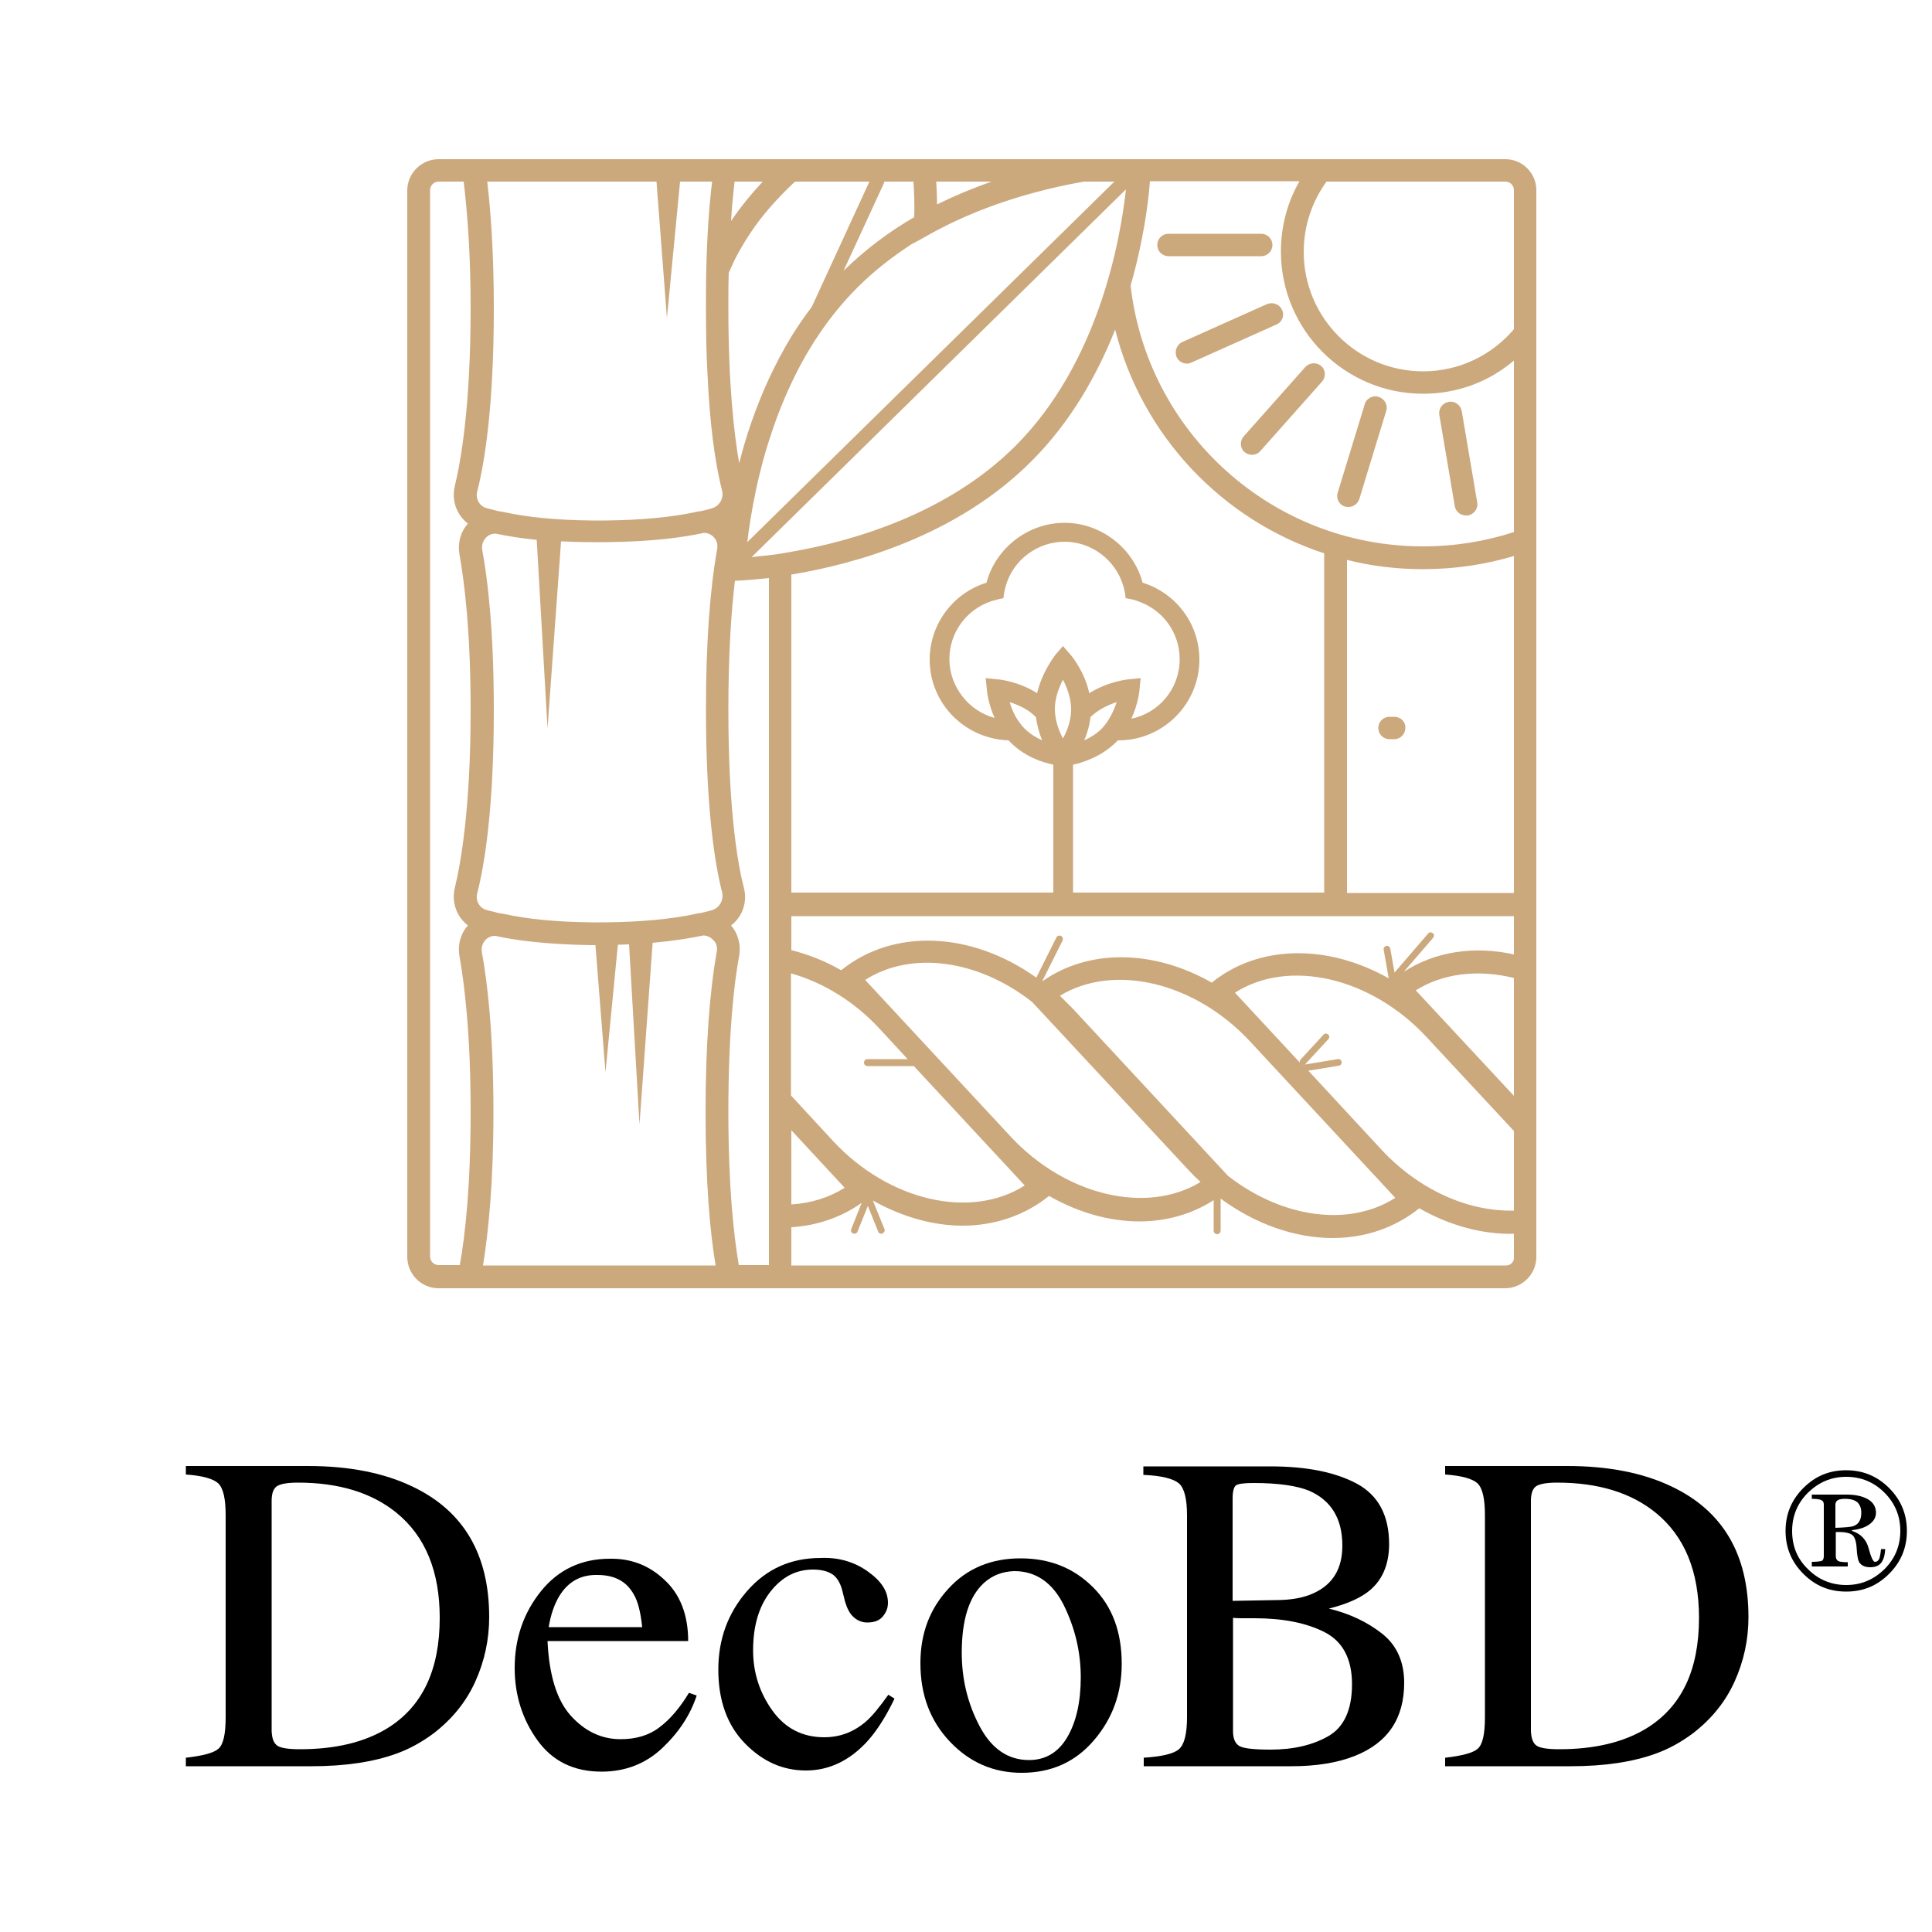
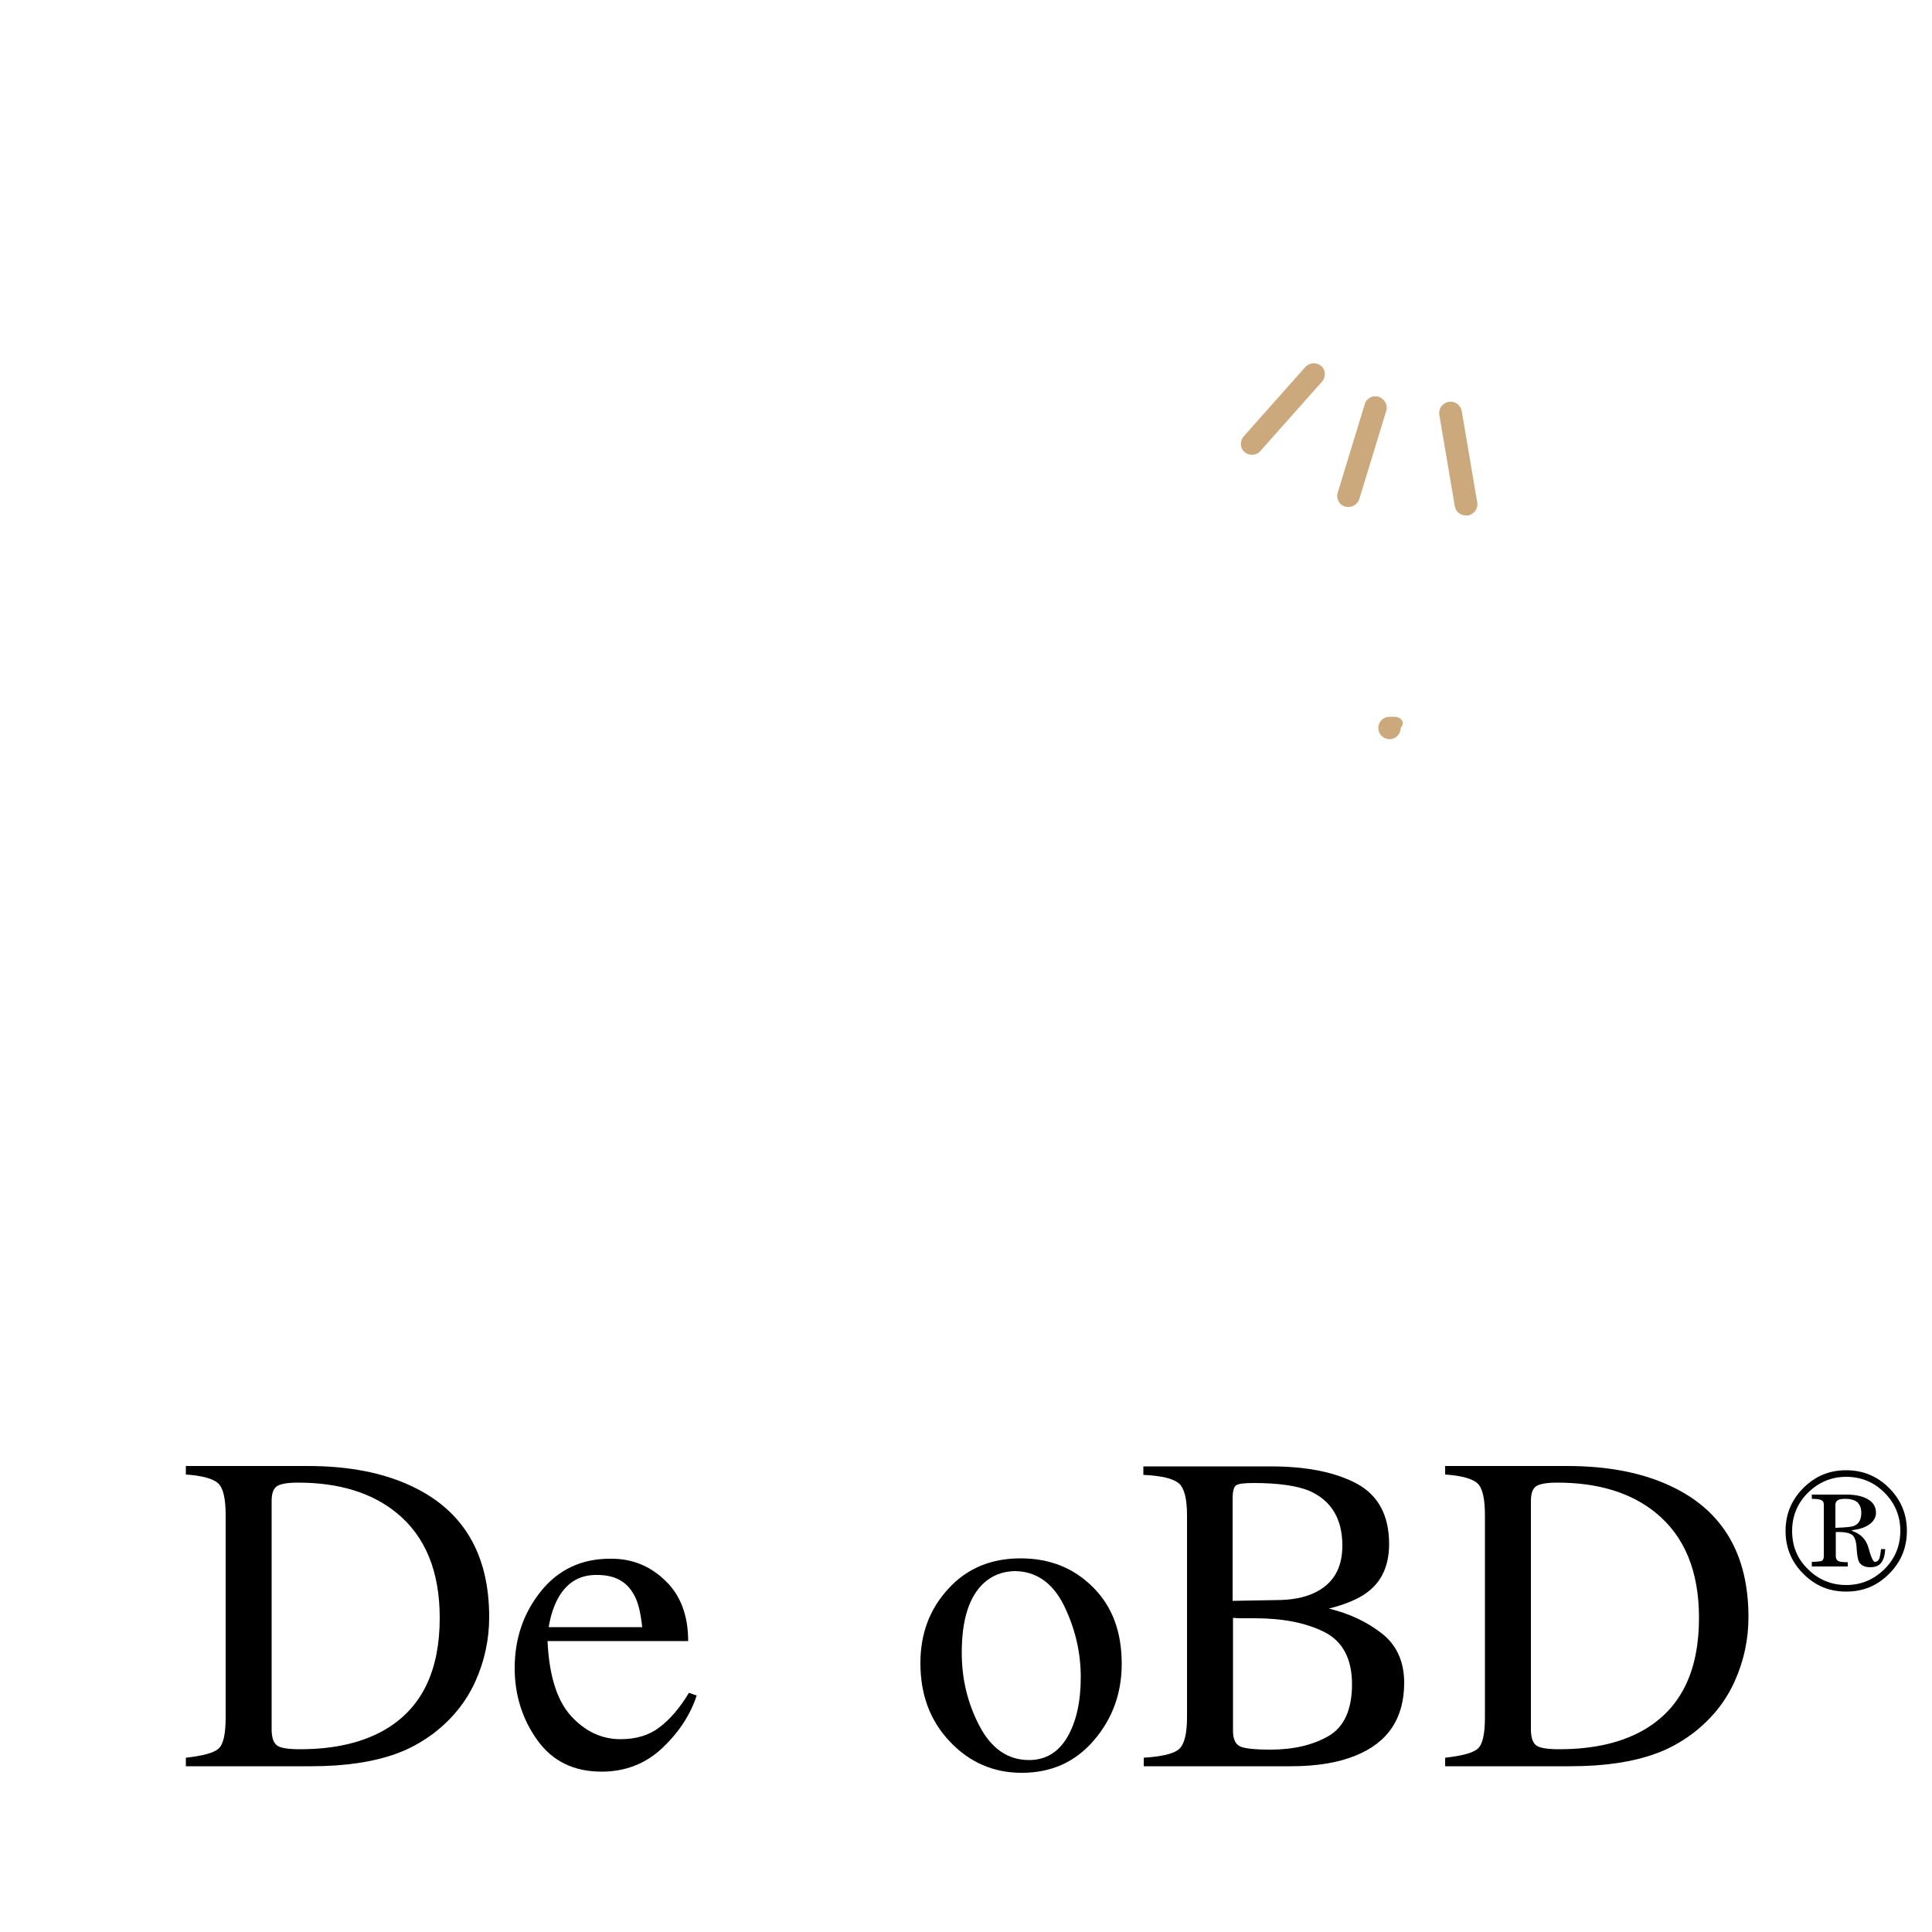
<svg xmlns="http://www.w3.org/2000/svg" version="1.1" id="Calque_2" x="0px" y="0px" viewBox="0 0 500 500" style="enable-background:new 0 0 500 500;" xml:space="preserve">
  <style type="text/css">
	.st0{fill:#CCA87D;}
	.st1{opacity:0;fill:#377F16;}
</style>
  <g>
    <g>
-       <path class="st0" d="M389.6,41.2h-92.1h-17.9h-37.8h-6h-23h-9.4h-12.5H185h-59.9h-5.9h-5.7c-4.4,0-8.1,3.6-8.1,8.1v276    c0,4.4,3.6,8.1,8.1,8.1h4.3h6h62.5h6h197.2c4.4,0,8.1-3.6,8.1-8.1v-26.3v-12v-1.5v-5.8V278v-12V49.2    C397.6,44.8,394,41.2,389.6,41.2z M256.6,47c-4.6,1.6-9.4,3.6-14.1,5.9c0-2-0.1-4-0.2-5.9H256.6z M242.3,59.7    c13.7-7.3,28-10.9,38.2-12.7h7.9l-95,93.3c0.4-3.5,1.1-8,2.2-13.3c0.5-2.5,1.2-5.1,1.9-7.9c0.4-1.5,0.9-3.1,1.4-4.7    c1.5-4.8,3.4-9.9,5.8-15c4.1-8.8,9.7-17.5,17.2-25c4.3-4.3,9.1-8,14-11.2C238.1,62.1,240.2,60.8,242.3,59.7z M236.4,47    c0.2,2.9,0.3,6,0.2,9.2c-6.4,3.7-12.6,8.3-18.3,13.9l10.6-23l-0.2-0.1H236.4z M190.1,47h7.3c-2.9,3.1-5.7,6.5-8.2,10.2    C189.4,53.3,189.8,49.9,190.1,47z M188.6,70.6c0.5-1.1,1-2.2,1.5-3.3c2.5-4.9,5.5-9.4,8.9-13.3c1.9-2.2,3.8-4.2,5.8-6.1    c0.3-0.3,0.6-0.6,1-0.9H225l-14.9,32.4c-1.9,2.5-3.7,5.1-5.3,7.7c-2.2,3.6-4.1,7.3-5.8,10.9c-3.5,7.6-6,15.1-7.7,21.9    c-1.3-7.5-2.8-20.2-2.8-40.2C188.5,76.5,188.5,73.5,188.6,70.6z M121.1,135.5c-1.9,2.1-2.7,5-2.2,7.9c1.3,7.3,2.9,20.2,2.9,40.3    c0,25.8-2.6,39.9-4.1,46.1c-0.9,3.7,0.5,7.5,3.4,9.7c-1.9,2.1-2.7,5-2.2,7.9c1.3,7.3,2.9,20.2,2.9,40.3c0,19.2-1.4,31.9-2.8,39.7    h-5.5c-1.2,0-2.2-1-2.2-2.2v-276c0-1.2,1-2.2,2.2-2.2h6.5c0.9,7.6,1.8,18.3,1.8,32.7c0,25.8-2.6,39.9-4.1,46.1    C116.8,129.5,118.2,133.3,121.1,135.5z M185.5,246.3c-1.9,10.6-2.9,24.6-2.9,41.5c0,18.7,1.2,31.4,2.6,39.7h-7.1H125    c1.4-8.6,2.7-21.3,2.7-39.7c0-20.6-1.6-33.9-3-41.4c-0.2-1.2,0.2-2.4,1-3.2c0.7-0.7,1.5-1,2.5-1c5.3,1.2,13.3,2.2,24.6,2.4    c0.1,0,0.2,0,0.2,0c0.4,0,0.8,0,1.1,0l2.6,32.9l3.2-33c1,0,1.9-0.1,2.9-0.1l2.7,46.6l3.4-47c5.5-0.5,9.8-1.2,13.1-1.9    c0.9,0,1.8,0.4,2.4,1C185.4,243.9,185.7,245.1,185.5,246.3z M184.4,235.5c-0.9,0.3-1.9,0.5-3.1,0.8c-0.4,0-0.8,0.1-1.2,0.2    c-6.5,1.4-14.4,2.1-23.3,2.2c-0.1,0-0.1,0-0.2,0c-0.6,0-1.2,0-1.7,0c-0.6,0-1.1,0-1.7,0c-0.1,0-0.1,0-0.2,0    c-8.8-0.1-16.4-0.8-22.7-2.2c-0.4-0.1-0.8-0.1-1.3-0.2c-1.2-0.3-2.2-0.6-3.1-0.8c-1.8-0.5-2.9-2.4-2.4-4.3    c2-7.8,4.3-22.4,4.3-47.5c0-20.6-1.6-33.9-3-41.4c-0.2-1.2,0.2-2.4,1-3.2c0.7-0.7,1.5-1,2.5-1c2.8,0.6,6.3,1.2,10.6,1.6l2.8,48.8    l3.5-48.4c2.4,0.1,4.9,0.2,7.7,0.2c0.1,0,0.2,0,0.3,0c0.6,0,1.2,0,1.8,0c0.6,0,1.2,0,1.8,0c0.1,0,0.2,0,0.2,0    c11.6-0.1,19.7-1.2,25.2-2.4c0.9,0,1.8,0.4,2.4,1c0.9,0.8,1.2,2,1,3.2c-1.9,10.6-2.9,24.6-2.9,41.5c0,25.7,2.3,40,4.2,47.4    c0,0,0,0,0,0C187.3,233,186.2,234.9,184.4,235.5z M184.4,131.5c-0.5,0.2-1.1,0.3-1.8,0.5c-0.4,0.1-0.8,0.2-1.3,0.3    c-0.4,0-0.8,0.1-1.2,0.2c-6.5,1.4-14.3,2.1-23.3,2.2c-0.1,0-0.1,0-0.2,0c-0.6,0-1.1,0-1.7,0c-0.6,0-1.1,0-1.7,0    c-0.1,0-0.1,0-0.2,0c-8.8-0.1-16.4-0.8-22.7-2.2c-0.4-0.1-0.8-0.1-1.3-0.2c-1.2-0.3-2.2-0.6-3.1-0.8c-1.8-0.5-2.9-2.4-2.4-4.3    c2-7.8,4.3-22.4,4.3-47.5c0-14.2-0.8-25-1.7-32.7h43.8l2.7,35.3L176,47h8.3c-0.8,6.5-1.3,14-1.5,22.3c-0.1,3.3-0.1,6.8-0.1,10.4    c0,6.4,0.1,12,0.4,17.1c0.6,13.5,2,22.5,3.3,28.2c0.2,0.7,0.3,1.4,0.5,2.1C187.3,129,186.2,130.9,184.4,131.5z M199,234.2v34.3    v27.9v31h-7.8c-1.3-7.6-2.7-20.2-2.7-39.7c0-20.6,1.5-33.4,2.8-40.4c0.5-2.8-0.3-5.7-2.1-7.8c2.9-2.2,4.3-6,3.3-9.8    c-1.5-5.8-4-19.5-4-46c0-15.1,0.8-25.9,1.7-33.4c0.9,0,4.1-0.2,8.8-0.7V234.2z M194.5,144.2l96.9-95.2c-1.5,13.5-7.2,45-28.6,66.4    c-17.7,17.7-42.4,24.7-58,27.4c-2.1,0.4-4.1,0.7-5.8,0.9C197.3,143.9,195.8,144,194.5,144.2z M261.3,181.7    c2.1,0.7,4.8,1.8,6.8,3.9c0.3,2.2,0.9,4.3,1.6,6c-1.5-0.7-3.2-1.7-4.5-3v0C263.1,186.5,261.9,183.8,261.3,181.7z M268.4,179.4    c-4.8-3.1-10-3.6-10.3-3.6l-3-0.3l0.3,3c0,0.2,0.3,3.5,2,7.3c-6.7-1.8-11.7-8.1-11.7-15.2c0-6.8,4.3-12.8,10.8-15    c0.7-0.2,1.5-0.4,2.2-0.6l1-0.2l0.1-1c0.1-0.7,0.3-1.5,0.5-2.2c1.9-6.7,8.2-11.4,15.2-11.4s13.2,4.7,15.2,11.4    c0.2,0.7,0.4,1.5,0.5,2.2l0.1,1l1,0.2c0.7,0.1,1.5,0.3,2.2,0.6c6.5,2.2,10.8,8.2,10.8,15c0,7.6-5.3,13.9-12.5,15.4    c1.8-3.9,2.1-7.4,2.1-7.5l0.3-3l-3,0.3c-0.2,0-5.4,0.5-10.3,3.6c-1.2-5.6-4.6-9.7-4.8-9.9l-2-2.3l-2,2.3    C273,169.7,269.7,173.8,268.4,179.4z M289,181.7c-0.7,2.1-1.9,4.8-3.9,6.9v0c-1.4,1.4-3,2.3-4.5,3c0.7-1.7,1.4-3.8,1.6-6    C284.2,183.6,286.9,182.4,289,181.7z M275.1,175.9c1,2,2.1,4.7,2.1,7.6c0,0.2,0,0.3,0,0.5c-0.1,2.8-1.1,5.3-2.1,7.1    c-1-1.8-2-4.4-2.1-7.3l0-0.4C273,180.6,274.1,177.8,275.1,175.9z M277.7,197.9c2.8-0.6,7.4-2.2,11-5.7c0.2-0.2,0.4-0.4,0.6-0.6    c0.1,0,0.1,0,0.2,0c11.5,0,20.9-9.4,20.9-20.9c0-9.2-6-17.2-14.7-19.9c-2.4-9-10.8-15.5-20.2-15.5s-17.8,6.5-20.2,15.5    c-8.7,2.7-14.7,10.8-14.7,19.9c0,11.3,9,20.5,20.4,20.9c0.2,0.2,0.4,0.4,0.6,0.6c3.6,3.6,8.1,5.1,11,5.7v33.1h-67.8v-82.3    c16.3-2.7,42.7-9.9,62.1-29.3c10.3-10.3,17.1-22.5,21.7-34.1c6.9,27.3,27.5,49.2,54.1,57.9v87.8h-65V197.9z M307.3,302.5    c1.1,1.2,2.2,2.3,3.4,3.4c-14,8.5-34.9,3.5-49.1-11.7l-37.7-40.6c11.9-7.6,29.2-5.3,43.2,5.7L307.3,302.5z M274.3,257.7    c14-8.5,34.9-3.5,49.1,11.7l37.7,40.6c-11.9,7.6-29.2,5.3-43.3-5.7l-40.1-43.2C276.6,260,275.5,258.9,274.3,257.7z M227.6,266.2    l7.3,7.9h-10.4c-0.5,0-0.9,0.4-0.9,0.9c0,0.5,0.4,0.9,0.9,0.9h12l28.7,30.9c-14,8.9-35.2,4-49.6-11.5l-10.9-11.8v-31.6    C213.2,254.3,221.2,259.3,227.6,266.2z M218.6,307.4c-4,2.5-8.7,4-13.8,4.3v-19.2L218.6,307.4z M389.8,327.5h-185v-9.9    c6.7-0.4,13-2.6,18.2-6.3l-2.7,6.8c-0.2,0.4,0,1,0.5,1.1c0.1,0,0.2,0.1,0.3,0.1c0.3,0,0.7-0.2,0.8-0.5l2.7-6.7l2.7,6.7    c0.1,0.3,0.5,0.5,0.8,0.5c0.1,0,0.2,0,0.3-0.1c0.4-0.2,0.7-0.7,0.5-1.1l-3-7.4c7.5,4.2,15.5,6.5,23.2,6.5c8.4,0,16.2-2.7,22.4-7.7    c7.5,4.3,15.6,6.6,23.4,6.6c7,0,13.6-1.9,19.2-5.5v7.9c0,0.5,0.4,0.9,0.9,0.9c0.5,0,0.9-0.4,0.9-0.9v-8.3c9,6.6,19.2,10.2,29,10.2    c8.4,0,16.2-2.7,22.4-7.7c7.9,4.5,16.4,6.8,24.5,6.6v6.3C391.8,326.6,390.9,327.5,389.8,327.5z M391.8,313.3    c-12,0.3-24.8-5.5-34.4-15.9l-18.8-20.3l7.9-1.3c0.5-0.1,0.8-0.5,0.7-1c-0.1-0.5-0.5-0.8-1-0.7l-9.1,1.5l-0.1-0.1    c0.1,0,0.2,0.1,0.3,0.1c0.2,0,0.5-0.1,0.6-0.3l5.9-6.4c0.3-0.4,0.3-0.9-0.1-1.2c-0.4-0.3-0.9-0.3-1.2,0.1l-5.9,6.4    c-0.2,0.2-0.3,0.5-0.2,0.8l-16.8-18.1c14-8.9,35.2-4,49.6,11.5l22.6,24.3V313.3z M391.8,283.6l-25.4-27.3c7-4.4,16.1-5.5,25.4-3.2    V283.6z M391.8,247c-10.4-2.3-20.5-0.7-28.5,4.5l7.6-8.8c0.3-0.4,0.3-0.9-0.1-1.2c-0.4-0.3-0.9-0.3-1.2,0.1l-8.7,10.1l-1.1-6.2    c-0.1-0.5-0.5-0.8-1-0.7c-0.5,0.1-0.8,0.5-0.7,1l1.3,7.4c-15.9-9-33.7-8.7-45.8,1.1c-15.1-8.6-31.9-8.8-43.9-0.3c0,0,0,0,0,0    c0-0.1,0.1-0.1,0.1-0.2l5.2-10.4c0.2-0.4,0-1-0.4-1.2c-0.4-0.2-1,0-1.2,0.4l-5.2,10.4c-16.9-12-37-12.8-50.5-1.9    c-4.2-2.4-8.5-4.1-12.9-5.2v-8.8h187V247z M391.8,231.1h-43.2v-86.2c6.3,1.6,12.9,2.4,19.7,2.4c8.2,0,16.1-1.2,23.5-3.4V231.1z     M391.8,137.7c-7.4,2.4-15.3,3.7-23.5,3.7c-39.1,0-71.4-29.5-75.7-67.5c3.3-11.5,4.6-21.5,5-27h38.7c-3.1,5.4-4.8,11.6-4.8,18.2    c0,20.3,16.5,36.8,36.8,36.8c9,0,17.2-3.2,23.5-8.6V137.7z M391.8,85.2c-5.7,6.7-14.1,10.9-23.5,10.9c-17.1,0-30.9-13.9-30.9-30.9    c0-6.8,2.2-13.1,5.9-18.2h46.3c1.2,0,2.2,1,2.2,2.2V85.2z" />
-       <path class="st0" d="M360.8,185.5h-1.2c-1.6,0-2.9,1.3-2.9,2.9c0,1.6,1.3,2.9,2.9,2.9h1.2c1.6,0,2.9-1.3,2.9-2.9    C363.8,186.8,362.5,185.5,360.8,185.5z" />
-       <path class="st0" d="M329.3,63.4c0-1.6-1.3-2.9-2.9-2.9h-24c-1.6,0-2.9,1.3-2.9,2.9c0,1.6,1.3,2.9,2.9,2.9h24    C328,66.3,329.3,65,329.3,63.4z" />
-       <path class="st0" d="M331.8,80.2c-0.7-1.5-2.4-2.1-3.9-1.5l-21.9,9.8c-1.5,0.7-2.1,2.4-1.5,3.9c0.5,1.1,1.6,1.7,2.7,1.7    c0.4,0,0.8-0.1,1.2-0.3l21.9-9.8C331.8,83.4,332.5,81.7,331.8,80.2z" />
+       <path class="st0" d="M360.8,185.5h-1.2c-1.6,0-2.9,1.3-2.9,2.9c0,1.6,1.3,2.9,2.9,2.9c1.6,0,2.9-1.3,2.9-2.9    C363.8,186.8,362.5,185.5,360.8,185.5z" />
      <path class="st0" d="M337.8,95l-15.9,17.9c-1.1,1.2-1,3.1,0.2,4.1c0.6,0.5,1.2,0.7,1.9,0.7c0.8,0,1.6-0.3,2.2-1l15.9-17.9    c1.1-1.2,1-3.1-0.2-4.1C340.7,93.7,338.9,93.8,337.8,95z" />
      <path class="st0" d="M356.8,102.7c-1.5-0.5-3.2,0.4-3.6,1.9l-7,22.9c-0.5,1.5,0.4,3.2,1.9,3.6c0.3,0.1,0.6,0.1,0.9,0.1    c1.2,0,2.4-0.8,2.8-2.1l7-22.9C359.2,104.8,358.3,103.2,356.8,102.7z" />
      <path class="st0" d="M376.5,131c0.2,1.4,1.5,2.4,2.9,2.4c0.2,0,0.3,0,0.5,0c1.6-0.3,2.7-1.8,2.4-3.4l-4-23.6    c-0.3-1.6-1.8-2.7-3.4-2.4c-1.6,0.3-2.7,1.8-2.4,3.4L376.5,131z" />
    </g>
    <g>
      <g>
        <path d="M48.1,454.9c4.3-0.5,7.1-1.2,8.4-2.3c1.3-1.1,1.9-3.8,1.9-8.2v-52.2c0-4.3-0.6-7-1.9-8.3c-1.3-1.2-4.1-2-8.4-2.3v-2.2     h31.6c10.7,0,19.7,1.8,27,5.3c13.3,6.3,19.9,17.6,19.9,33.8c0,5.8-1.2,11.4-3.6,16.7c-2.4,5.3-6,9.7-10.8,13.4     c-3.1,2.3-6.2,4-9.5,5.2c-6,2.2-13.4,3.3-22.1,3.3H48.1V454.9z M71.8,451.8c0.9,0.6,2.9,0.9,5.8,0.9c9.2,0,16.7-1.8,22.6-5.4     c9.1-5.6,13.6-15.1,13.6-28.6c0-12-3.7-21.1-11.2-27.2c-6.4-5.2-14.9-7.8-25.5-7.8c-2.6,0-4.4,0.3-5.4,0.9     c-0.9,0.6-1.4,1.8-1.4,3.8V448C70.4,449.9,70.8,451.1,71.8,451.8z" />
        <path d="M172,408.9c4,3.7,6.1,9,6.1,15.8h-36.4c0.4,8.8,2.4,15.3,6,19.3c3.6,4,7.9,6.1,12.9,6.1c4,0,7.4-1,10.1-3.1     c2.8-2.1,5.3-5.1,7.6-8.9l2,0.7c-1.6,4.9-4.5,9.4-8.8,13.5c-4.3,4.1-9.6,6.2-15.8,6.2c-7.2,0-12.7-2.7-16.6-8.1     c-3.9-5.4-5.9-11.7-5.9-18.7c0-7.7,2.3-14.3,6.8-19.9c4.5-5.6,10.5-8.4,17.8-8.4C163.3,403.3,168,405.1,172,408.9z M144.6,413.3     c-1.2,2.1-2.1,4.7-2.6,7.8h24.2c-0.4-3.8-1.1-6.7-2.2-8.5c-1.9-3.4-5-5-9.4-5C150.2,407.5,146.9,409.4,144.6,413.3z" />
-         <path d="M224.6,406.7c3.5,2.5,5.2,5.1,5.2,8.1c0,1.3-0.4,2.4-1.3,3.5c-0.9,1.1-2.2,1.6-4.1,1.6c-1.3,0-2.5-0.5-3.5-1.4     c-1-0.9-1.7-2.3-2.2-4l-0.7-2.8c-0.5-2-1.4-3.5-2.6-4.3c-1.3-0.8-2.9-1.2-5-1.2c-4.4,0-8,1.9-11,5.7c-3,3.8-4.5,8.9-4.5,15.2     c0,5.8,1.7,11,5,15.6c3.3,4.6,7.8,6.9,13.4,6.9c4,0,7.5-1.3,10.6-3.9c1.8-1.5,3.7-3.9,6-7.1l1.6,1c-2.2,4.6-4.5,8.2-6.9,10.9     c-4.6,5.1-10,7.7-16,7.7c-6,0-11.2-2.3-15.8-7c-4.6-4.7-6.9-11.1-6.9-19.1c0-7.9,2.5-14.7,7.5-20.4c5-5.7,11.3-8.5,19-8.5     C217,403,221.1,404.2,224.6,406.7z" />
        <path d="M245.4,411.2c4.8-5.3,11.1-7.9,18.7-7.9c7.6,0,13.8,2.5,18.8,7.5c5,5,7.4,11.6,7.4,19.8c0,7.6-2.4,14.2-7.2,19.8     s-11,8.4-18.7,8.4c-7.3,0-13.5-2.7-18.6-8.1c-5.1-5.4-7.6-12.1-7.6-20.3C238.2,422.8,240.6,416.4,245.4,411.2z M254.6,409.7     c-3.8,3.5-5.7,9.5-5.7,18c0,6.8,1.5,13.1,4.6,19c3.1,5.9,7.4,8.8,12.8,8.8c4.3,0,7.6-2,9.9-5.9c2.3-3.9,3.5-9.1,3.5-15.5     c0-6.6-1.5-12.8-4.4-18.7c-2.9-5.8-7.2-8.8-12.8-8.8C259.4,406.7,256.8,407.7,254.6,409.7z" />
        <path d="M295.9,454.9c4.7-0.3,7.8-1,9.2-2.2c1.4-1.2,2.1-4,2.1-8.3v-52.2c0-4.3-0.7-7.1-2.1-8.3c-1.4-1.2-4.4-2-9.2-2.2v-2.2     h32.9c9.4,0,16.8,1.5,22.4,4.5c5.5,3,8.3,8.2,8.3,15.6c0,5.5-1.9,9.8-5.8,12.6c-2.2,1.6-5.4,3-9.8,4.1c5.4,1.3,10,3.5,13.8,6.5     c3.8,3,5.7,7.3,5.7,12.7c0,9.2-4.2,15.5-12.7,18.9c-4.5,1.8-10,2.7-16.5,2.7h-38.2V454.9z M340,412.3c5-2.3,7.4-6.4,7.4-12.3     c0-7-2.9-11.7-8.6-14.2c-3.2-1.3-8-2-14.4-2c-2.4,0-4,0.2-4.5,0.6c-0.6,0.4-0.9,1.6-0.9,3.4v26.5l11.2-0.2     C334.2,414.1,337.4,413.5,340,412.3z M343.8,449.3c4-2.3,6.1-6.8,6.1-13.4c0-6.6-2.4-11.1-7.1-13.5c-4.7-2.4-10.8-3.6-18.1-3.6     c-1.8,0-2.9,0-3.4,0s-1.2,0-2.2-0.1V448c0,2,0.6,3.3,1.7,3.9c1.1,0.6,3.8,0.9,8,0.9C334.8,452.8,339.8,451.6,343.8,449.3z" />
        <path d="M374,454.9c4.3-0.5,7.1-1.2,8.4-2.3c1.3-1.1,1.9-3.8,1.9-8.2v-52.2c0-4.3-0.6-7-1.9-8.3c-1.3-1.2-4.1-2-8.4-2.3v-2.2     h31.6c10.7,0,19.7,1.8,27,5.3c13.3,6.3,19.9,17.6,19.9,33.8c0,5.8-1.2,11.4-3.6,16.7c-2.4,5.3-6,9.7-10.8,13.4     c-3.1,2.3-6.2,4-9.5,5.2c-6,2.2-13.4,3.3-22.1,3.3H374V454.9z M397.7,451.8c0.9,0.6,2.9,0.9,5.8,0.9c9.2,0,16.7-1.8,22.6-5.4     c9.1-5.6,13.6-15.1,13.6-28.6c0-12-3.7-21.1-11.2-27.2c-6.4-5.2-14.9-7.8-25.5-7.8c-2.6,0-4.4,0.3-5.4,0.9     c-0.9,0.6-1.4,1.8-1.4,3.8V448C396.3,449.9,396.7,451.1,397.7,451.8z" />
      </g>
    </g>
    <g>
      <g>
        <path d="M466.7,385.1c3.1-3.1,6.7-4.6,11.1-4.6c4.3,0,8,1.5,11.1,4.6c3.1,3.1,4.6,6.8,4.6,11.1s-1.5,8-4.6,11.1     c-3.1,3.1-6.7,4.6-11.1,4.6s-8-1.5-11.1-4.6c-3.1-3.1-4.6-6.8-4.6-11.1S463.6,388.2,466.7,385.1z M467.9,406.1     c2.7,2.7,6,4.1,9.9,4.1c3.9,0,7.1-1.4,9.9-4.1c2.7-2.7,4.1-6,4.1-9.9s-1.4-7.2-4.1-9.9c-2.7-2.7-6-4.1-9.9-4.1     c-3.9,0-7.1,1.4-9.9,4.1c-2.7,2.7-4.1,6-4.1,9.9S465.1,403.4,467.9,406.1z M468.9,404.2c1.2,0,2-0.1,2.5-0.2     c0.4-0.2,0.6-0.6,0.6-1.3v-13.3c0-0.6-0.2-1-0.7-1.2c-0.4-0.2-1.3-0.3-2.4-0.3v-1.1h9c2.3,0,4.1,0.4,5.5,1.2     c1.4,0.8,2.1,2,2.1,3.5c0,1.2-0.6,2.2-1.7,3c-1.1,0.8-2.6,1.3-4.5,1.5v0.2c2.2,0.7,3.7,2.2,4.3,4.5c0.6,2.3,1.2,3.5,1.6,3.5     c0.6,0,0.9-0.3,1.2-0.9c0.1-0.4,0.3-1.2,0.4-2.4h1.1c-0.1,1.3-0.3,2.3-0.7,3c-0.6,1.2-1.7,1.7-3.2,1.7c-1.4,0-2.4-0.5-2.9-1.4     c-0.3-0.6-0.5-1.8-0.6-3.5c-0.1-1.8-0.5-3-1.2-3.5c-0.7-0.5-2.1-0.8-4.2-0.7v6.2c0,0.7,0.3,1.2,0.9,1.4c0.4,0.1,1.1,0.2,2.2,0.2     v1.1h-9.3V404.2z M479.8,394.9c1.3-0.5,1.9-1.7,1.9-3.4c0-1.1-0.3-2-1-2.7c-0.7-0.6-1.7-0.9-3.2-0.9c-0.8,0-1.4,0.1-1.8,0.3     c-0.4,0.2-0.7,0.6-0.7,1.2v6C477.5,395.3,479.1,395.2,479.8,394.9z" />
      </g>
    </g>
    <rect x="6.6" y="395.3" class="st1" width="41.2" height="38.3" />
  </g>
</svg>